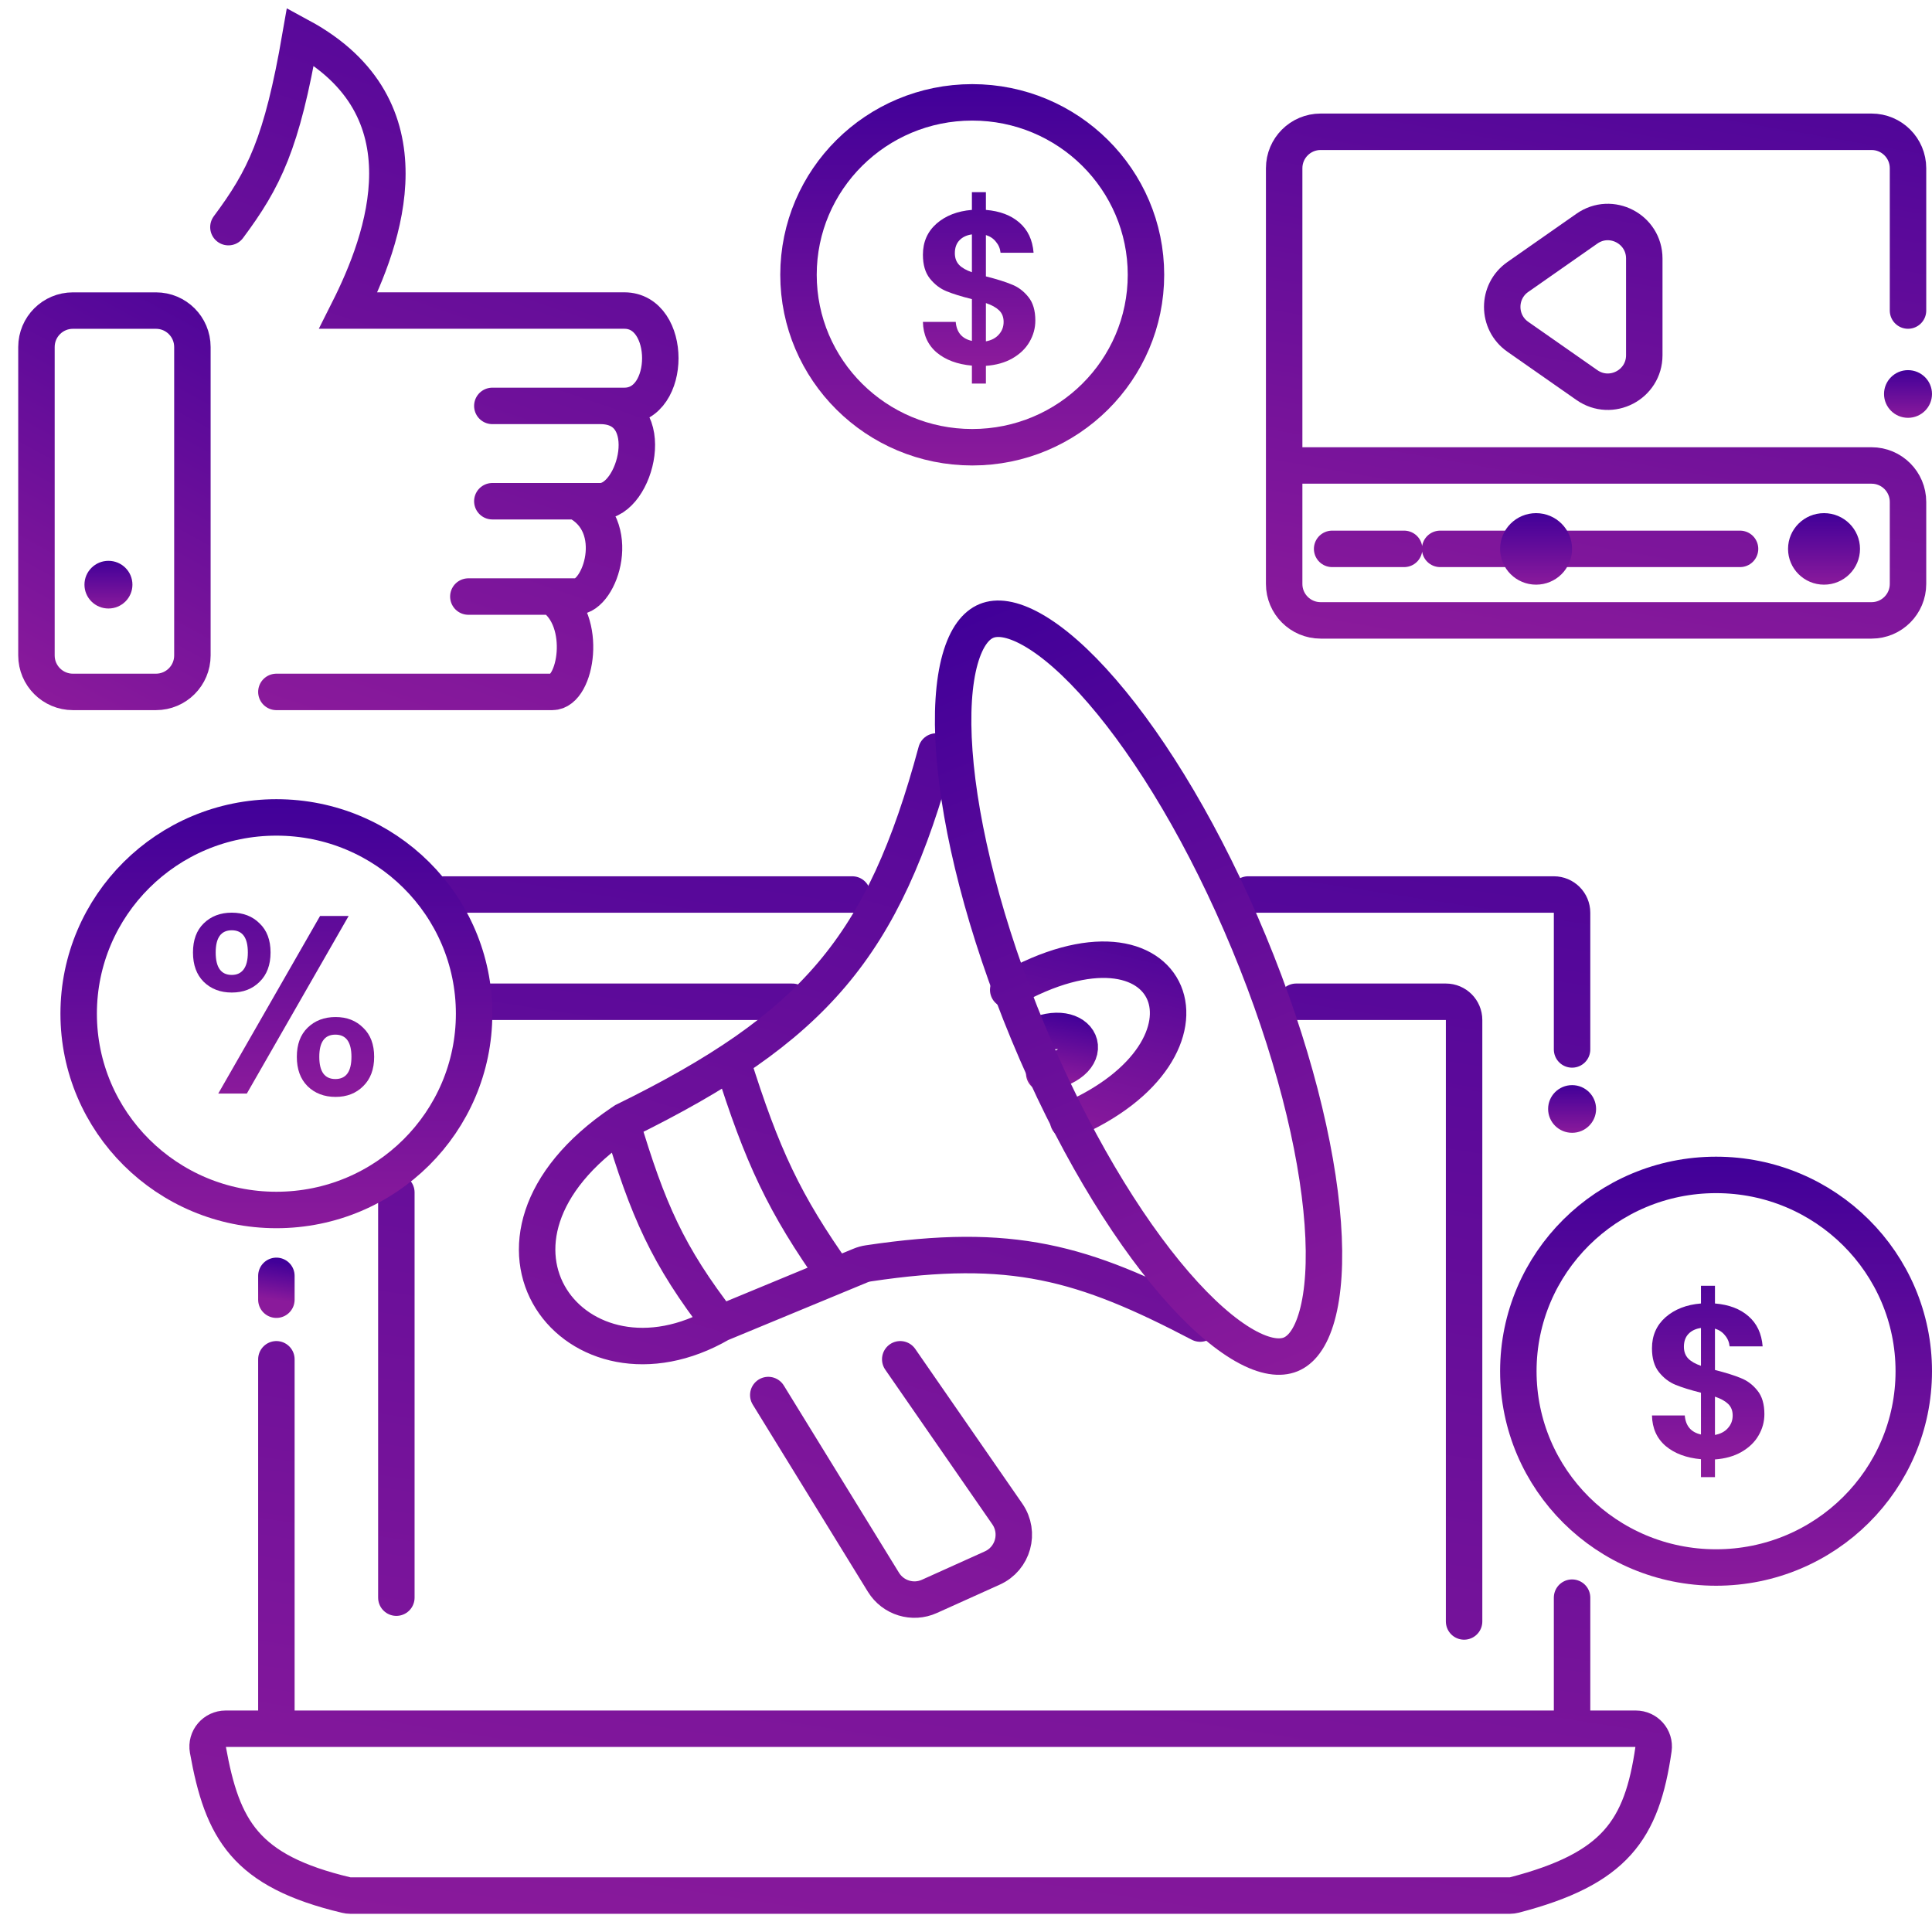
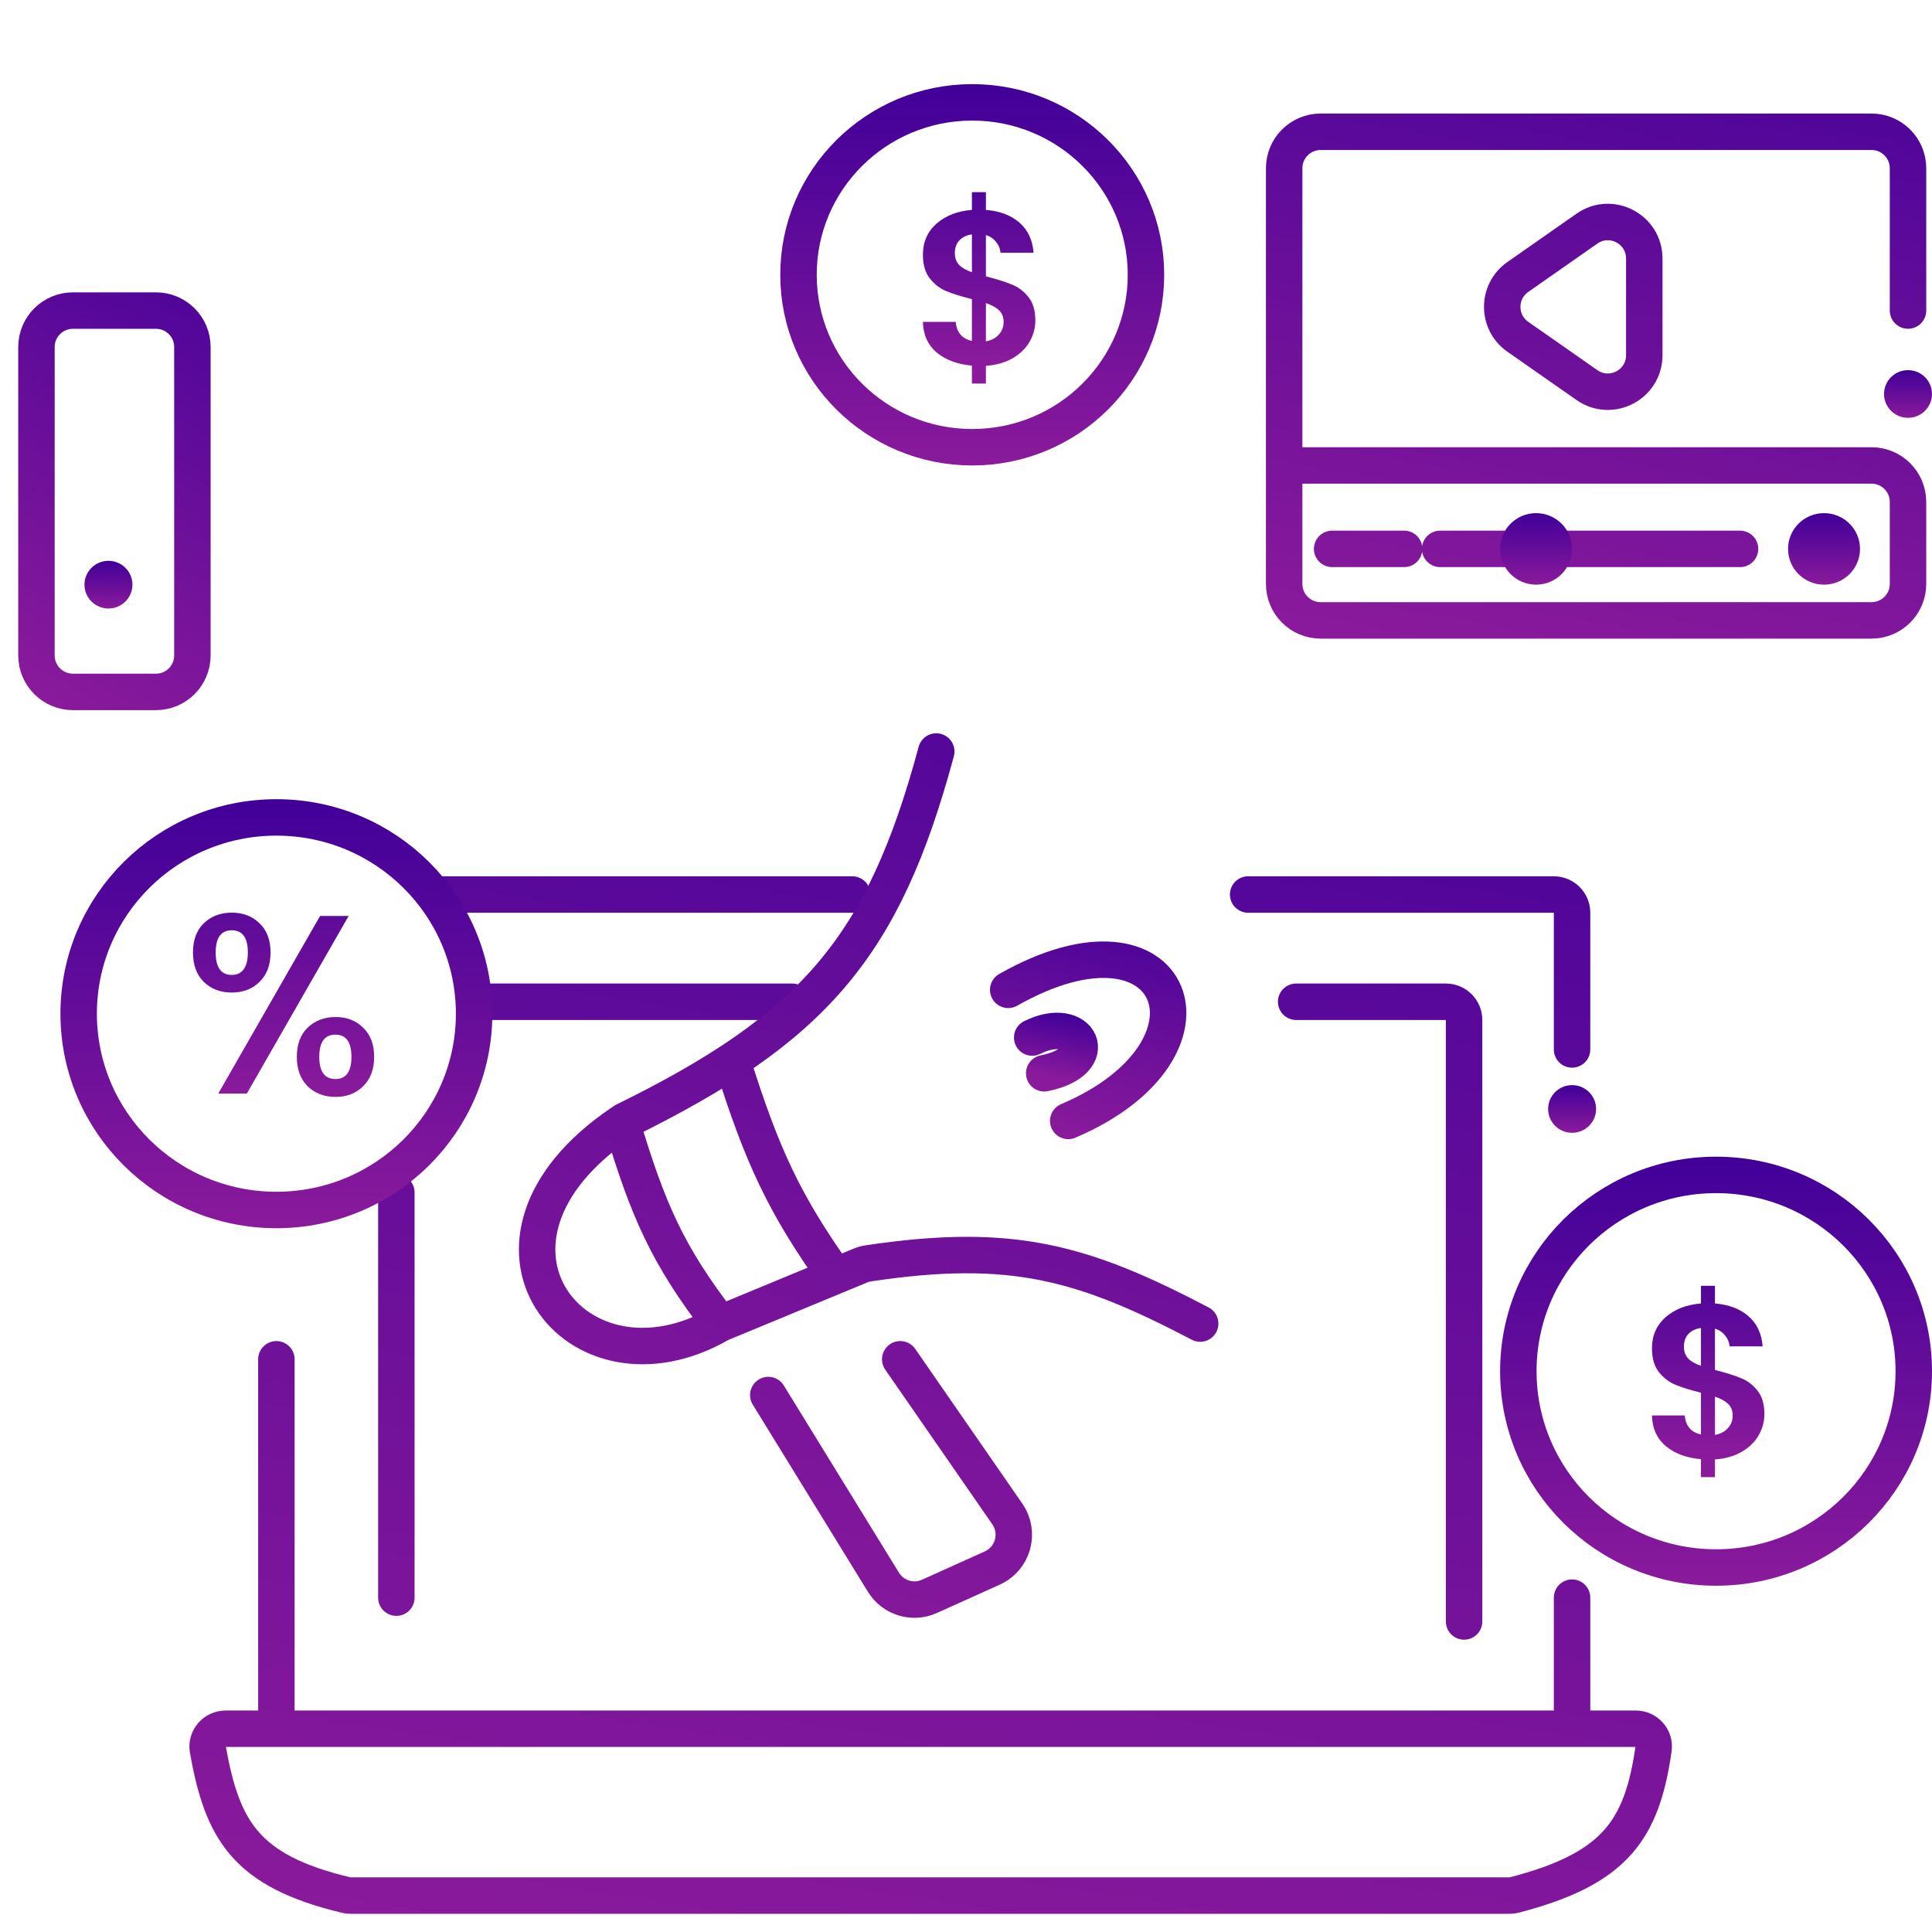
<svg xmlns="http://www.w3.org/2000/svg" width="53" height="53" viewBox="0 0 53 53" fill="none">
  <path d="M28.316 28.462C29.633 27.808 30.291 29.116 28.645 29.443" stroke="url(#paint0_linear_162_801)" stroke-linecap="round" />
  <path d="M12.19 24.539H23.38M34.24 24.539H42.626C42.903 24.539 43.126 24.763 43.126 25.039V28.789M35.557 27.481H39.664C39.941 27.481 40.164 27.705 40.164 27.981V44.481M13.177 27.481H21.734M10.873 32.712V43.828M7.582 37.289V47.424M43.126 43.828V47.424M9.614 52.001H41.418C41.46 52.001 41.502 51.995 41.543 51.985C44.302 51.266 45.04 50.214 45.361 47.978C45.403 47.683 45.17 47.424 44.873 47.424H6.191C5.884 47.424 5.649 47.698 5.703 48C6.098 50.202 6.729 51.329 9.5 51.987C9.537 51.996 9.576 52.001 9.614 52.001Z" stroke="url(#paint1_linear_162_801)" stroke-linecap="round" />
  <path d="M27.658 27.154C32.266 24.539 33.911 28.789 29.304 30.75" stroke="url(#paint2_linear_162_801)" stroke-linecap="round" />
  <path d="M21.076 38.27L24.235 43.405C24.499 43.834 25.04 44 25.498 43.792L27.223 43.014C27.792 42.757 27.989 42.047 27.634 41.533L24.696 37.289M19.76 36.309C15.83 38.586 12.225 34.065 17.055 30.799M19.76 36.309L22.919 35.001M19.76 36.309C18.311 34.435 17.773 33.193 17.055 30.799M32.924 36.309C29.709 34.626 27.759 34.068 23.829 34.656C23.75 34.667 23.672 34.689 23.598 34.72L22.919 35.001M25.684 20.616C24.241 25.97 22.345 28.189 17.127 30.751C17.103 30.767 17.079 30.783 17.055 30.799M20.089 29.116C20.906 31.721 21.519 33.029 22.919 35.001" stroke="url(#paint3_linear_162_801)" stroke-linecap="round" />
  <ellipse cx="43.127" cy="30.422" rx="0.658" ry="0.654" fill="url(#paint4_linear_162_801)" />
-   <path d="M34.26 25.856C35.45 28.726 36.133 31.463 36.287 33.56C36.364 34.611 36.305 35.471 36.13 36.098C35.953 36.733 35.684 37.041 35.406 37.155C35.128 37.268 34.718 37.238 34.143 36.912C33.574 36.589 32.922 36.019 32.231 35.219C30.854 33.624 29.397 31.203 28.207 28.333C27.017 25.463 26.333 22.725 26.18 20.629C26.103 19.578 26.161 18.717 26.336 18.09C26.514 17.456 26.783 17.148 27.061 17.034C27.338 16.92 27.748 16.951 28.324 17.277C28.893 17.599 29.545 18.169 30.235 18.969C31.613 20.564 33.069 22.986 34.26 25.856Z" stroke="url(#paint5_linear_162_801)" />
  <path d="M13.006 27.808C13.006 30.779 10.581 33.193 7.582 33.193C4.583 33.193 2.158 30.779 2.158 27.808C2.158 24.838 4.583 22.424 7.582 22.424C10.581 22.424 13.006 24.838 13.006 27.808Z" stroke="url(#paint6_linear_162_801)" />
  <path d="M5.294 26.129C5.294 25.788 5.392 25.522 5.588 25.331C5.789 25.135 6.045 25.037 6.358 25.037C6.671 25.037 6.925 25.135 7.121 25.331C7.322 25.522 7.422 25.788 7.422 26.129C7.422 26.47 7.322 26.738 7.121 26.934C6.925 27.13 6.671 27.228 6.358 27.228C6.045 27.228 5.789 27.13 5.588 26.934C5.392 26.738 5.294 26.47 5.294 26.129ZM9.564 25.128L6.771 30H5.987L8.78 25.128H9.564ZM6.358 25.52C6.064 25.52 5.917 25.723 5.917 26.129C5.917 26.54 6.064 26.745 6.358 26.745C6.498 26.745 6.605 26.696 6.68 26.598C6.759 26.495 6.799 26.339 6.799 26.129C6.799 25.723 6.652 25.52 6.358 25.52ZM8.143 28.992C8.143 28.651 8.241 28.385 8.437 28.194C8.638 27.998 8.894 27.9 9.207 27.9C9.515 27.9 9.767 27.998 9.963 28.194C10.164 28.385 10.264 28.651 10.264 28.992C10.264 29.333 10.164 29.601 9.963 29.797C9.767 29.993 9.515 30.091 9.207 30.091C8.894 30.091 8.638 29.993 8.437 29.797C8.241 29.601 8.143 29.333 8.143 28.992ZM9.2 28.383C8.906 28.383 8.759 28.586 8.759 28.992C8.759 29.398 8.906 29.601 9.2 29.601C9.494 29.601 9.641 29.398 9.641 28.992C9.641 28.586 9.494 28.383 9.2 28.383Z" fill="url(#paint7_linear_162_801)" />
  <path d="M1 17.981V9.52C1 8.967 1.448 8.52 2 8.52H4.278C4.831 8.52 5.278 8.967 5.278 9.52V17.981C5.278 18.533 4.831 18.981 4.278 18.981H2C1.448 18.981 1 18.533 1 17.981Z" stroke="url(#paint8_linear_162_801)" stroke-linecap="round" />
-   <path d="M6.266 6.231C7.249 4.909 7.732 3.938 8.241 1C11.861 2.962 10.544 6.558 9.557 8.519C9.557 8.519 15.81 8.519 17.127 8.519C18.443 8.519 18.443 11.135 17.127 11.135C15.81 11.135 16.468 11.135 16.468 11.135M13.506 11.135H16.468M16.468 11.135C18.114 11.135 17.456 13.75 16.468 13.75C15.481 13.75 15.81 13.75 15.81 13.75M13.506 13.75H15.81M15.81 13.75C17.127 14.404 16.468 16.365 15.81 16.365C15.152 16.365 15.152 16.365 15.152 16.365M12.848 16.365H15.152M15.152 16.365C16.139 17.019 15.81 18.981 15.152 18.981C14.494 18.981 7.582 18.981 7.582 18.981" stroke="url(#paint9_linear_162_801)" stroke-linecap="round" />
  <ellipse cx="2.975" cy="16.039" rx="0.658" ry="0.654" fill="url(#paint10_linear_162_801)" />
  <path d="M35.228 12.769V4.615C35.228 4.063 35.676 3.615 36.228 3.615H51.342C51.894 3.615 52.342 4.063 52.342 4.615V8.519M35.228 12.769V16.019C35.228 16.571 35.676 17.019 36.228 17.019H51.342C51.894 17.019 52.342 16.571 52.342 16.019V13.769C52.342 13.217 51.894 12.769 51.342 12.769H35.228ZM36.544 15.057H38.519M39.507 15.057H47.734M41.637 9.238L43.534 10.564C44.197 11.027 45.107 10.553 45.107 9.745V7.092C45.107 6.283 44.197 5.809 43.534 6.272L41.637 7.599C41.068 7.997 41.068 8.84 41.637 9.238Z" stroke="url(#paint11_linear_162_801)" stroke-linecap="round" />
  <ellipse cx="42.139" cy="15.058" rx="0.987" ry="0.981" fill="url(#paint12_linear_162_801)" />
  <ellipse cx="50.038" cy="15.058" rx="0.987" ry="0.981" fill="url(#paint13_linear_162_801)" />
  <ellipse cx="52.342" cy="10.808" rx="0.658" ry="0.654" fill="url(#paint14_linear_162_801)" />
  <path d="M31.437 7.538C31.437 10.148 29.306 12.269 26.671 12.269C24.036 12.269 21.905 10.148 21.905 7.538C21.905 4.929 24.036 2.808 26.671 2.808C29.306 2.808 31.437 4.929 31.437 7.538Z" stroke="url(#paint15_linear_162_801)" />
  <path d="M28.402 8.794C28.402 9.002 28.348 9.198 28.24 9.382C28.136 9.562 27.98 9.712 27.772 9.832C27.568 9.948 27.326 10.016 27.046 10.036V10.522H26.662V10.03C26.262 9.994 25.94 9.874 25.696 9.67C25.452 9.462 25.326 9.182 25.318 8.83H26.218C26.242 9.118 26.39 9.292 26.662 9.352V8.206C26.374 8.134 26.142 8.062 25.966 7.99C25.79 7.918 25.638 7.802 25.51 7.642C25.382 7.482 25.318 7.264 25.318 6.988C25.318 6.64 25.442 6.356 25.69 6.136C25.942 5.916 26.266 5.79 26.662 5.758V5.272H27.046V5.758C27.43 5.79 27.736 5.906 27.964 6.106C28.196 6.306 28.326 6.582 28.354 6.934H27.448C27.436 6.818 27.394 6.718 27.322 6.634C27.254 6.546 27.162 6.484 27.046 6.448V7.582C27.346 7.658 27.582 7.732 27.754 7.804C27.93 7.872 28.082 7.986 28.21 8.146C28.338 8.302 28.402 8.518 28.402 8.794ZM26.194 6.946C26.194 7.078 26.234 7.186 26.314 7.27C26.394 7.35 26.51 7.416 26.662 7.468V6.43C26.518 6.45 26.404 6.504 26.32 6.592C26.236 6.68 26.194 6.798 26.194 6.946ZM27.046 9.364C27.198 9.336 27.316 9.274 27.4 9.178C27.488 9.082 27.532 8.966 27.532 8.83C27.532 8.698 27.49 8.592 27.406 8.512C27.322 8.432 27.202 8.366 27.046 8.314V9.364Z" fill="url(#paint16_linear_162_801)" />
  <path d="M52.5 37.616C52.5 40.587 50.075 43.001 47.076 43.001C44.077 43.001 41.652 40.587 41.652 37.616C41.652 34.645 44.077 32.231 47.076 32.231C50.075 32.231 52.5 34.645 52.5 37.616Z" stroke="url(#paint17_linear_162_801)" />
  <path d="M48.402 38.794C48.402 39.002 48.348 39.198 48.24 39.382C48.136 39.562 47.98 39.712 47.772 39.832C47.568 39.948 47.326 40.016 47.046 40.036V40.522H46.662V40.03C46.262 39.994 45.94 39.874 45.696 39.67C45.452 39.462 45.326 39.182 45.318 38.83H46.218C46.242 39.118 46.39 39.292 46.662 39.352V38.206C46.374 38.134 46.142 38.062 45.966 37.99C45.79 37.918 45.638 37.802 45.51 37.642C45.382 37.482 45.318 37.264 45.318 36.988C45.318 36.64 45.442 36.356 45.69 36.136C45.942 35.916 46.266 35.79 46.662 35.758V35.272H47.046V35.758C47.43 35.79 47.736 35.906 47.964 36.106C48.196 36.306 48.326 36.582 48.354 36.934H47.448C47.436 36.818 47.394 36.718 47.322 36.634C47.254 36.546 47.162 36.484 47.046 36.448V37.582C47.346 37.658 47.582 37.732 47.754 37.804C47.93 37.872 48.082 37.986 48.21 38.146C48.338 38.302 48.402 38.518 48.402 38.794ZM46.194 36.946C46.194 37.078 46.234 37.186 46.314 37.27C46.394 37.35 46.51 37.416 46.662 37.468V36.43C46.518 36.45 46.404 36.504 46.32 36.592C46.236 36.68 46.194 36.798 46.194 36.946ZM47.046 39.364C47.198 39.336 47.316 39.274 47.4 39.178C47.488 39.082 47.532 38.966 47.532 38.83C47.532 38.698 47.49 38.592 47.406 38.512C47.322 38.432 47.202 38.366 47.046 38.314V39.364Z" fill="url(#paint18_linear_162_801)" />
-   <path d="M7.582 35.654V35" stroke="url(#paint19_linear_162_801)" stroke-linecap="round" />
  <defs>
    <linearGradient id="paint0_linear_162_801" x1="29.506" y1="27.843" x2="29.153" y2="29.623" gradientUnits="userSpaceOnUse">
      <stop stop-color="#410099" />
      <stop offset="1" stop-color="#8A1A9B" />
    </linearGradient>
    <linearGradient id="paint1_linear_162_801" x1="41.917" y1="14.173" x2="35.335" y2="56.917" gradientUnits="userSpaceOnUse">
      <stop stop-color="#410099" />
      <stop offset="1" stop-color="#8A1A9B" />
    </linearGradient>
    <linearGradient id="paint2_linear_162_801" x1="31.658" y1="24.657" x2="30.147" y2="31.366" gradientUnits="userSpaceOnUse">
      <stop stop-color="#410099" />
      <stop offset="1" stop-color="#8A1A9B" />
    </linearGradient>
    <linearGradient id="paint3_linear_162_801" x1="31.319" y1="11.731" x2="21.317" y2="46.347" gradientUnits="userSpaceOnUse">
      <stop stop-color="#410099" />
      <stop offset="1" stop-color="#8A1A9B" />
    </linearGradient>
    <linearGradient id="paint4_linear_162_801" x1="43.127" y1="29.769" x2="43.127" y2="31.076" gradientUnits="userSpaceOnUse">
      <stop stop-color="#410099" />
      <stop offset="1" stop-color="#8A1A9B" />
    </linearGradient>
    <linearGradient id="paint5_linear_162_801" x1="26.869" y1="16.572" x2="35.498" y2="37.657" gradientUnits="userSpaceOnUse">
      <stop stop-color="#410099" />
      <stop offset="1" stop-color="#8A1A9B" />
    </linearGradient>
    <linearGradient id="paint6_linear_162_801" x1="7.582" y1="21.924" x2="7.582" y2="33.693" gradientUnits="userSpaceOnUse">
      <stop stop-color="#410099" />
      <stop offset="1" stop-color="#8A1A9B" />
    </linearGradient>
    <linearGradient id="paint7_linear_162_801" x1="7.5" y1="22" x2="7.5" y2="30" gradientUnits="userSpaceOnUse">
      <stop stop-color="#410099" />
      <stop offset="1" stop-color="#8A1A9B" />
    </linearGradient>
    <linearGradient id="paint8_linear_162_801" x1="4.901" y1="4.57" x2="-2.11" y2="17.412" gradientUnits="userSpaceOnUse">
      <stop stop-color="#410099" />
      <stop offset="1" stop-color="#8A1A9B" />
    </linearGradient>
    <linearGradient id="paint9_linear_162_801" x1="17.069" y1="-5.788" x2="8.36" y2="19.913" gradientUnits="userSpaceOnUse">
      <stop stop-color="#410099" />
      <stop offset="1" stop-color="#8A1A9B" />
    </linearGradient>
    <linearGradient id="paint10_linear_162_801" x1="2.975" y1="15.385" x2="2.975" y2="16.692" gradientUnits="userSpaceOnUse">
      <stop stop-color="#410099" />
      <stop offset="1" stop-color="#8A1A9B" />
    </linearGradient>
    <linearGradient id="paint11_linear_162_801" x1="50.832" y1="-1.445" x2="47.208" y2="19.28" gradientUnits="userSpaceOnUse">
      <stop stop-color="#410099" />
      <stop offset="1" stop-color="#8A1A9B" />
    </linearGradient>
    <linearGradient id="paint12_linear_162_801" x1="42.139" y1="14.077" x2="42.139" y2="16.039" gradientUnits="userSpaceOnUse">
      <stop stop-color="#410099" />
      <stop offset="1" stop-color="#8A1A9B" />
    </linearGradient>
    <linearGradient id="paint13_linear_162_801" x1="50.038" y1="14.077" x2="50.038" y2="16.039" gradientUnits="userSpaceOnUse">
      <stop stop-color="#410099" />
      <stop offset="1" stop-color="#8A1A9B" />
    </linearGradient>
    <linearGradient id="paint14_linear_162_801" x1="52.342" y1="10.154" x2="52.342" y2="11.462" gradientUnits="userSpaceOnUse">
      <stop stop-color="#410099" />
      <stop offset="1" stop-color="#8A1A9B" />
    </linearGradient>
    <linearGradient id="paint15_linear_162_801" x1="26.671" y1="2.308" x2="26.671" y2="12.769" gradientUnits="userSpaceOnUse">
      <stop stop-color="#410099" />
      <stop offset="1" stop-color="#8A1A9B" />
    </linearGradient>
    <linearGradient id="paint16_linear_162_801" x1="26.646" y1="4" x2="26.646" y2="9.885" gradientUnits="userSpaceOnUse">
      <stop stop-color="#410099" />
      <stop offset="1" stop-color="#8A1A9B" />
    </linearGradient>
    <linearGradient id="paint17_linear_162_801" x1="47.076" y1="31.731" x2="47.076" y2="43.501" gradientUnits="userSpaceOnUse">
      <stop stop-color="#410099" />
      <stop offset="1" stop-color="#8A1A9B" />
    </linearGradient>
    <linearGradient id="paint18_linear_162_801" x1="46.646" y1="34" x2="46.646" y2="39.885" gradientUnits="userSpaceOnUse">
      <stop stop-color="#410099" />
      <stop offset="1" stop-color="#8A1A9B" />
    </linearGradient>
    <linearGradient id="paint19_linear_162_801" x1="8.494" y1="34.753" x2="8.345" y2="35.773" gradientUnits="userSpaceOnUse">
      <stop stop-color="#410099" />
      <stop offset="1" stop-color="#8A1A9B" />
    </linearGradient>
  </defs>
</svg>